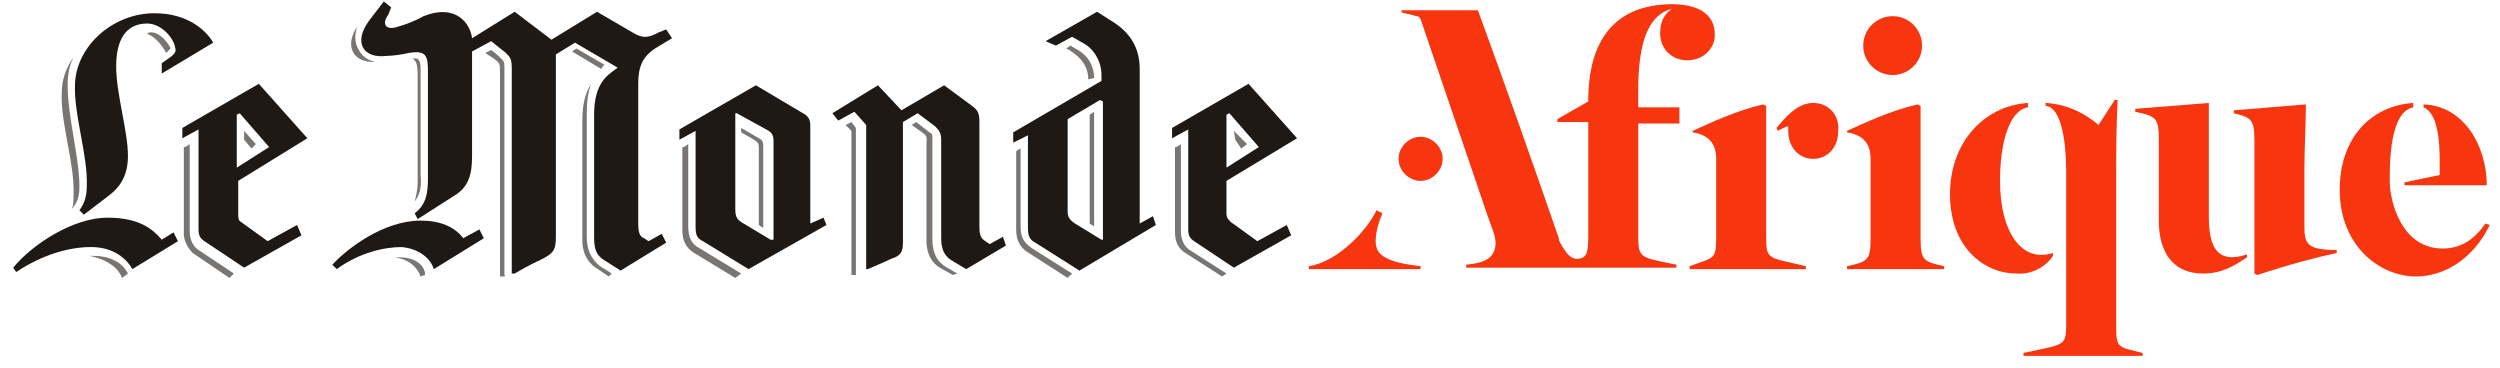
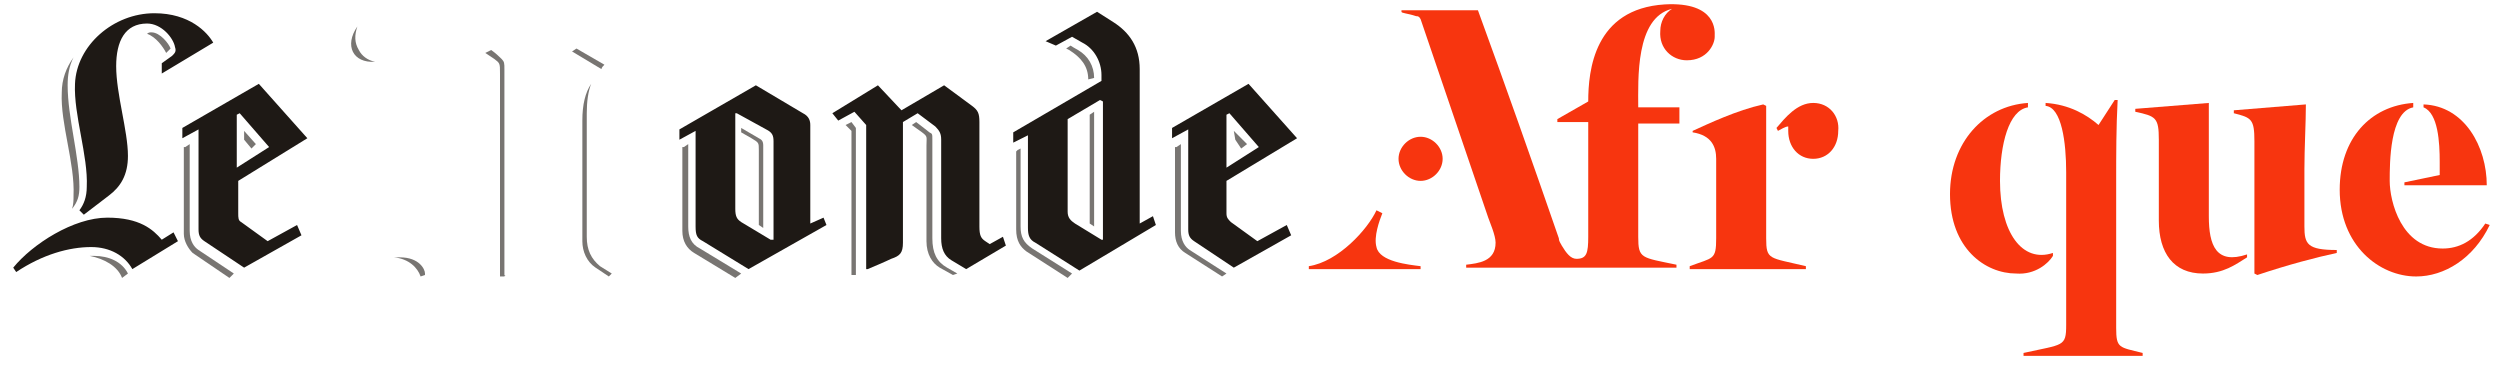
<svg xmlns="http://www.w3.org/2000/svg" xmlns:ns1="http://www.bohemiancoding.com/sketch/ns" width="170px" height="25px" viewBox="0 0 170 25" version="1.1">
  <title>Calque_2</title>
  <desc>Created with Sketch.</desc>
  <defs />
  <g id="Page-1" stroke="none" stroke-width="1" fill="none" fill-rule="evenodd" ns1:type="MSPage">
    <g id="Calque_2" ns1:type="MSLayerGroup">
      <g id="Group" fill="#1E1915" ns1:type="MSShapeGroup">
        <path d="M18.3,10 L16.1,11.4 L16.1,7.8 L16.3,7.7 L18.3,10 L18.3,10 Z M20.9,9.4 L17.6,5.7 L12.4,8.7 L12.4,9.4 L13.5,8.8 L13.5,15.6 C13.5,16 13.6,16.2 13.9,16.4 L16.6,18.2 L20.5,16 L20.2,15.3 L18.2,16.4 L16.4,15.1 C16.2,15 16.2,14.8 16.2,14.5 L16.2,12.3 L20.9,9.4 L20.9,9.4 Z M14.5,2.9 C14.1,2.2 12.9,0.9 10.5,0.9 C7.7,0.9 5.2,3.1 5.1,5.7 C5,7.8 6,10.6 5.9,12.7 C5.9,13.4 5.7,13.9 5.4,14.3 L5.7,14.6 L7.4,13.3 C8.2,12.7 8.7,11.9 8.7,10.6 C8.7,8.9 7.9,6.4 7.9,4.5 C7.9,2.8 8.5,1.6 10,1.6 C11,1.6 11.8,2.6 11.9,3.2 C12,3.5 11.9,3.6 11.7,3.8 L11,4.3 L11,5 L14.5,2.9 L14.5,2.9 Z M12.1,16.4 L11.8,15.8 L11,16.3 C10.4,15.6 9.5,14.8 7.3,14.8 C5,14.8 2.2,16.6 0.9,18.2 L1.1,18.5 C2.9,17.3 4.7,16.8 6.2,16.8 C7.5,16.8 8.5,17.4 9,18.3 L12.1,16.4 L12.1,16.4 Z" id="Shape" />
-         <path d="M44.7,3.2 C43.7,3.8 43.4,4.5 43.4,5.7 L43.4,15.2 C43.4,15.8 43.5,16.1 43.8,16.2 L44.1,16.4 L45,15.9 L45.3,16.5 L42.2,18.4 L41.1,17.7 C40.6,17.4 40.4,17 40.4,16.2 L40.4,7.8 C40.4,6.2 40.9,5.4 41.6,4.9 L42,4.6 L39.1,2.9 L37.8,3.7 L37.8,16 C37.8,17 37.7,17.2 36.7,17.7 C36.7,17.7 36,18 35,18.6 L34.8,18.6 L34.8,4.7 C34.8,4 34.7,3.9 34.4,3.6 L33.4,2.8 L32.1,3.5 L32.1,10.6 C32.1,11.8 31.9,12.7 30.9,13.3 L28.4,14.9 L28.2,14.5 C29,13.9 29.1,13.1 29.1,12.1 L29.1,4.9 C29.1,3.8 29,3.4 27.8,3.6 C27.4,3.7 26.7,3.8 26.3,3.8 C24.7,4 24,2.9 25.1,1.4 C25.1,1.4 25.4,1 26.1,0.1 L26.6,0.5 L26.4,1 C25.9,1.7 26.3,2.1 27.1,1.8 C27.5,1.7 28.3,1.4 28.8,1.1 C31.1,0.2 32,1.7 32.1,2.6 L35,0.8 L37.5,2.7 L40.6,0.8 L43,2.2 C43.8,2.7 44.2,2.5 44.8,2.2 L45.3,2 L45.7,2.6 L44.7,3.2 L44.7,3.2 Z M29.5,18.3 C29.3,17.6 28.5,16.9 27.3,16.8 C26.1,16.8 24.4,17.2 22.9,18.3 L22.6,18 C23.6,16.9 26.1,15 28.6,15 C29.9,15 30.9,15.4 31.5,16.2 L32.6,15.6 L32.9,16.2 L29.5,18.3 L29.5,18.3 Z" id="Shape" />
        <path d="M52.5,16.3 L52.4,16.3 L50.4,15.1 C50.1,14.9 50,14.7 50,14.2 L50,7.7 L50.1,7.7 L52.1,8.8 C52.5,9 52.6,9.2 52.6,9.6 L52.6,16.3 L52.5,16.3 Z M68.4,16.7 L68.2,16.1 L67.3,16.6 L67,16.4 C66.7,16.2 66.6,16 66.6,15.4 L66.6,8.3 C66.6,7.7 66.5,7.5 66.1,7.2 L64.2,5.8 L61.3,7.5 L59.7,5.8 L56.6,7.7 L57,8.2 L58.1,7.6 L58.9,8.5 L58.9,18.3 L59,18.3 C60.2,17.8 60.6,17.6 60.6,17.6 C61.2,17.4 61.4,17.2 61.4,16.5 L61.4,8.3 L62.4,7.7 L63.6,8.6 C63.9,8.9 64,9.1 64,9.5 L64,16.2 C64,16.9 64.2,17.4 64.7,17.7 L65.7,18.3 L68.4,16.7 L68.4,16.7 Z M56.2,15.3 L56,14.8 L55.1,15.2 L55.1,8.5 C55.1,8.2 55,7.9 54.6,7.7 L51.4,5.8 L46.2,8.8 L46.2,9.5 L47.3,8.9 L47.3,15.4 C47.3,16 47.4,16.2 47.8,16.4 L50.9,18.3 L56.2,15.3 L56.2,15.3 Z" id="Shape" />
        <path d="M85.6,10 L83.4,11.4 L83.4,7.8 L83.6,7.7 L85.6,10 L85.6,10 Z M88.2,9.4 L84.9,5.7 L79.7,8.7 L79.7,9.4 L80.8,8.8 L80.8,15.6 C80.8,16 80.9,16.2 81.2,16.4 L83.9,18.2 L87.8,16 L87.5,15.3 L85.5,16.4 L83.7,15.1 C83.5,14.9 83.4,14.8 83.4,14.5 L83.4,12.3 L88.2,9.4 L88.2,9.4 Z M78.6,15.3 L78.4,14.7 L77.5,15.2 L77.5,4.7 C77.5,3.2 76.8,2.2 75.7,1.5 L74.6,0.8 L71.1,2.8 L71.8,3.1 L72.9,2.5 L73.6,2.9 C74.4,3.3 74.9,4.2 74.9,5.1 L74.9,5.5 L68.9,9 L68.9,9.7 L69.9,9.2 L69.9,15.5 C69.9,16 70,16.3 70.4,16.5 L73.4,18.4 L78.6,15.3 L78.6,15.3 Z M75,16.3 L74.9,16.3 L73.1,15.2 C72.8,15 72.6,14.8 72.6,14.4 L72.6,8.1 L74.8,6.8 L75,6.9 L75,16.3 L75,16.3 Z" id="Shape" />
        <path d="M11.6,3.3 C11.5,3 10.9,2.2 10.3,2.2 C10.2,2.2 10.1,2.2 10,2.3 C10.6,2.5 11.1,3.2 11.3,3.6 L11.6,3.3 L11.6,3.3 L11.6,3.3 L11.6,3.3 Z" id="Shape" opacity="0.6" />
        <path d="M15.9,18.6 L13.5,17 C13.2,16.8 12.9,16.4 12.9,15.7 L12.9,9.8 L12.6,10 L12.5,10 L12.5,15.9 C12.5,16.4 12.8,16.9 13.1,17.2 L15.6,18.9 L15.9,18.6 L15.9,18.6 Z" id="Shape" opacity="0.6" />
        <path d="M5.4,12.7 C5.4,11.7 5.2,10.5 5,9.3 C4.8,8.1 4.6,6.9 4.6,5.8 C4.6,5.1 4.7,4.5 5,3.9 C4.5,4.6 4.2,5.4 4.2,6.3 C4.1,8.4 5.1,11.1 5,13.3 C5,13.6 5,13.9 4.9,14.2 L4.9,14.2 C5.3,13.7 5.4,13.3 5.4,12.7" id="Shape" opacity="0.6" />
        <path d="M8.7,18.6 C8.3,17.8 7.4,17.4 6.4,17.4 L6.1,17.4 C7.1,17.6 8,18.1 8.3,18.9 L8.7,18.6 L8.7,18.6 Z" id="Shape" opacity="0.6" />
        <path d="M17.4,9.8 L16.6,8.9 L16.6,9.5 L17.1,10.1 L17.4,9.8 Z" id="Shape" opacity="0.6" />
        <path d="M40.9,4.7 L38.9,3.5 L39.2,3.3 L41.1,4.4 C41,4.5 40.9,4.6 40.9,4.7" id="Shape" opacity="0.6" />
        <path d="M41.4,18.8 L40.5,18.2 C39.9,17.8 39.6,17.1 39.6,16.4 L39.6,8.2 C39.6,7.1 39.8,6.3 40.2,5.7 C40,6.2 39.9,6.9 39.9,7.7 L39.9,16.1 C39.9,17 40.2,17.6 40.8,18.1 L41.6,18.6 L41.4,18.8 L41.4,18.8 Z" id="Shape" opacity="0.6" />
        <path d="M34.4,18.7 C34.4,18.7 34.3,18.7 34.3,18.8 L34,18.8 L34,5 C34,4.3 34,4.3 33.6,4 L33,3.6 L33.4,3.4 C33.7,3.6 34.1,4 34.1,4 C34.3,4.2 34.3,4.3 34.3,4.7 L34.3,18.3 L34.3,18.7 L34.4,18.7 L34.4,18.7 Z" id="Shape" opacity="0.6" />
        <path d="M24.3,1.8 C24.1,2.4 24.1,2.9 24.4,3.4 C24.6,3.8 25,4.1 25.5,4.2 C24,4.3 23.4,3.1 24.3,1.8" id="Shape" opacity="0.6" />
-         <path d="M28.2,13.7 C28.3,13.3 28.4,12.9 28.4,12.4 L28.4,5.2 C28.4,4.3 28.3,4.2 28.1,4 L28,4 C28.4,3.9 28.6,4 28.6,4.7 L28.6,11.9 C28.7,12.8 28.5,13.3 28.2,13.7" id="Shape" opacity="0.6" />
        <path d="M28.6,18.8 C28.4,18.2 27.8,17.6 26.8,17.5 L27.2,17.5 C28.5,17.5 28.9,18.3 28.9,18.6 L28.9,18.7 L28.6,18.8 L28.6,18.8 Z" id="Shape" opacity="0.6" />
        <path d="M65.1,18.6 L64.4,18.2 C63.7,17.8 63.4,17.2 63.4,16.2 L63.4,9.5 C63.4,9.1 63.4,9.1 63.2,9 C63.2,9 62.7,8.6 62.3,8.3 L62,8.5 L62.7,9 C63.1,9.3 63,9.3 63,9.9 L63,16.4 C63,17.3 63.4,17.9 63.9,18.2 L64.8,18.7 L65.1,18.6 L65.1,18.6 Z" id="Shape" opacity="0.6" />
        <path d="M58.2,18.7 L58.2,18.3 L58.2,8.7 L57.9,8.3 L57.5,8.5 L57.9,8.9 L57.9,18.7 L58.1,18.7 C58.1,18.7 58.2,18.7 58.2,18.7 L58.2,18.7 L58.2,18.7 Z" id="Shape" opacity="0.6" />
        <path d="M50.4,18.6 L47.6,16.9 C47,16.6 46.8,16.1 46.8,15.4 L46.8,9.8 L46.5,10 L46.4,10 L46.4,15.7 C46.4,16.4 46.7,16.9 47.2,17.2 L50,18.9 L50.4,18.6 L50.4,18.6 Z" id="Shape" opacity="0.6" />
        <path d="M51.9,15.5 L51.9,9.9 C51.9,9.6 51.8,9.5 51.6,9.4 L50.4,8.7 L50.4,9 L51.1,9.4 C51.6,9.7 51.6,9.7 51.6,10.2 L51.6,15.3 L51.9,15.5 L51.9,15.5 Z" id="Shape" opacity="0.6" />
        <path d="M74.4,5.3 L74.4,5.3 C74.4,4.5 74,3.8 73.3,3.4 C73.1,3.3 72.8,3.1 72.8,3.1 L72.5,3.3 L72.7,3.4 C73.5,3.9 74,4.5 74,5.4 L74.4,5.3 L74.4,5.3 Z" id="Shape" opacity="0.6" />
        <path d="M83.4,18.6 L80.9,17 C80.6,16.8 80.3,16.4 80.3,15.7 L80.3,9.8 L80,10 L79.9,10 L79.9,15.8 C79.9,16.4 80.1,16.9 80.6,17.2 L83.1,18.8 L83.4,18.6 L83.4,18.6 Z" id="Shape" opacity="0.6" />
        <path d="M72.9,18.6 L70.2,16.9 C69.6,16.5 69.4,16.1 69.4,15.4 L69.4,10.1 L69.2,10.2 L69.1,10.3 L69.1,15.6 C69.1,16.4 69.4,16.8 69.8,17.1 L72.6,18.9 L72.9,18.6 L72.9,18.6 Z" id="Shape" opacity="0.6" />
        <path d="M84.8,9.8 L83.9,8.9 L84,9.5 L84.4,10.1 L84.8,9.8 Z" id="Shape" opacity="0.6" />
        <path id="Shape" opacity="0.6" d="M74.4,15.4 L74.4,7.6 L74.1,7.8 L74.1,15.2 L74.4,15.4 Z" />
      </g>
      <path d="M93.6,14.3 C93,15.6 91,17.8 89,18.1 L89,18.3 L92.9,18.3 L93.7,18.3 L96.6,18.3 L96.6,18.1 C95.8,18 93.8,17.8 93.6,16.8 C93.4,16.1 93.8,15 94,14.5 L93.6,14.3 L93.6,14.3 Z" id="Shape" fill="#F7350F" ns1:type="MSShapeGroup" />
      <g id="Group" transform="translate(95, 0)" fill="#F7350F" ns1:type="MSShapeGroup">
        <path d="M25.1,16.2 L25.1,7.2 L24.9,7.1 C23.1,7.5 21.2,8.4 20.1,8.9 L20.1,9 C21.4,9.2 21.7,10 21.7,10.8 L21.7,16.2 C21.7,17.7 21.5,17.5 19.9,18.1 L19.9,18.3 L27.8,18.3 L27.8,18.1 C25.3,17.5 25.1,17.7 25.1,16.2 L25.1,16.2 Z" id="Shape" />
        <path d="M28.3,7 C27.2,7 26.4,8 25.8,8.7 L25.9,8.9 C26.1,8.8 26.4,8.6 26.6,8.6 L26.6,8.9 C26.6,10 27.3,10.8 28.3,10.8 C29.3,10.8 30,10 30,8.9 C30.1,7.9 29.4,7 28.3,7 L28.3,7 Z" id="Shape" />
-         <path d="M35.6,16.2 L35.6,7.3 L35.6,7.2 L35.4,7.1 C33.6,7.5 31.7,8.4 30.6,8.9 L30.6,9 C31.9,9.2 32.2,10 32.2,10.8 L32.2,16.2 C32.2,17.7 32,17.8 30.6,18.1 L30.6,18.3 L32.8,18.3 L37,18.3 L37.2,18.3 L37.2,18.1 C35.8,17.8 35.6,17.7 35.6,16.2 L35.6,16.2 Z" id="Shape" />
        <path d="M44.6,17.4 L44.6,17.2 C42.5,17.9 41,15.8 41,12.3 C41,9.8 41.6,7.5 42.9,7.3 L42.9,7 C39.9,7.2 37.6,9.7 37.6,13.2 C37.6,16.9 40,18.6 42.1,18.6 C43.4,18.7 44.3,17.9 44.6,17.4 L44.6,17.4 Z" id="Shape" />
        <path d="M48.9,22.3 L48.9,12.3 C48.9,10.5 48.9,8.7 49,6.8 L48.8,6.8 L47.7,8.5 C46.9,7.8 45.7,7.1 44.1,7 L44.1,7.2 C45.2,7.3 45.5,9.7 45.5,11.7 L45.5,14.1 L45.5,17.7 L45.5,22.1 C45.5,23.6 45.3,23.4 42.6,24 L42.6,24.2 L50.7,24.2 L50.7,24 C49.1,23.6 48.9,23.7 48.9,22.3 L48.9,22.3 Z" id="Shape" />
        <path d="M61.7,15.4 L61.7,11.5 C61.7,10.1 61.8,8.3 61.8,7.1 L56.9,7.5 L56.9,7.7 C58.1,8 58.3,8.1 58.3,9.6 L58.3,18.6 L58.5,18.7 C60.6,18 62.5,17.5 63.9,17.2 L63.9,17 C61.9,17 61.7,16.6 61.7,15.4 L61.7,15.4 Z" id="Shape" />
        <path d="M55.2,14.7 L55.2,14.5 L55.2,10.9 L55.2,7 L50.2,7.4 L50.2,7.6 C51.6,7.9 51.8,8 51.8,9.5 L51.8,15 C51.8,17.2 52.8,18.6 54.8,18.6 C56.2,18.6 57,18 57.8,17.5 L57.8,17.3 C55.7,18 55.2,16.7 55.2,14.7 L55.2,14.7 Z" id="Shape" />
        <path d="M70.9,11 L70.9,11.9 L68.5,12.4 L68.5,12.6 L74.1,12.6 C74.1,10 72.6,7.2 69.8,7.1 L69.8,7.3 C70.8,7.7 70.9,9.7 70.9,11 L70.9,11 Z" id="Shape" />
        <path d="M74,15.2 C73.2,16.4 72.2,16.9 71.1,16.9 C68.3,16.9 67.5,13.7 67.5,12.3 C67.5,11.1 67.5,7.6 69.1,7.3 L69.1,7 C66.2,7.2 64.1,9.4 64.1,12.9 C64.1,16.7 66.8,18.8 69.3,18.8 C71.2,18.8 73.2,17.6 74.3,15.3 L74,15.2 L74,15.2 Z" id="Shape" />
        <path d="M6.2,14.8 C6.3,15.1 6.7,16 6.7,16.5 C6.7,17.8 5.5,17.9 4.7,18 L4.7,18.2 L13.2,18.2 L19,18.2 L19,18 C16.6,17.5 16.4,17.6 16.4,16.1 L16.4,10.2 L16.4,8.4 L19.2,8.4 L19.2,7.3 L16.4,7.3 C16.4,5.4 16.2,1.2 18.7,0.6 C18.2,0.9 17.9,1.5 17.9,2.1 C17.8,3.3 18.7,4.1 19.7,4.1 C21.1,4.1 21.6,3 21.6,2.5 L21.6,2.4 C21.6,2.2 21.8,0.1 18.2,0.3 C13.4,0.6 13,4.8 13,6.9 L10.9,8.1 L10.9,8.3 L13,8.3 L13,16.1 C13,17.2 12.9,17.6 12.2,17.6 C11.8,17.6 11.5,17.2 11.2,16.7 C11.1,16.5 11,16.4 11,16.2 C9.2,11 7.4,5.9 5.5,0.7 L0.3,0.7 L0.3,0.8 C0.3,0.9 0.7,0.9 1.3,1.1 C1.4,1.1 1.5,1.1 1.6,1.3 L6.2,14.8 L6.2,14.8 Z" id="Shape" />
-         <circle id="Oval" cx="33.7" cy="3.1" r="2" />
      </g>
      <path d="M96.6,9.3 C97.4,9.3 98.1,10 98.1,10.8 C98.1,11.6 97.4,12.3 96.6,12.3 C95.8,12.3 95.1,11.6 95.1,10.8 C95.1,10 95.8,9.3 96.6,9.3 L96.6,9.3 Z" id="Shape" fill="#F7350F" ns1:type="MSShapeGroup" />
    </g>
  </g>
</svg>